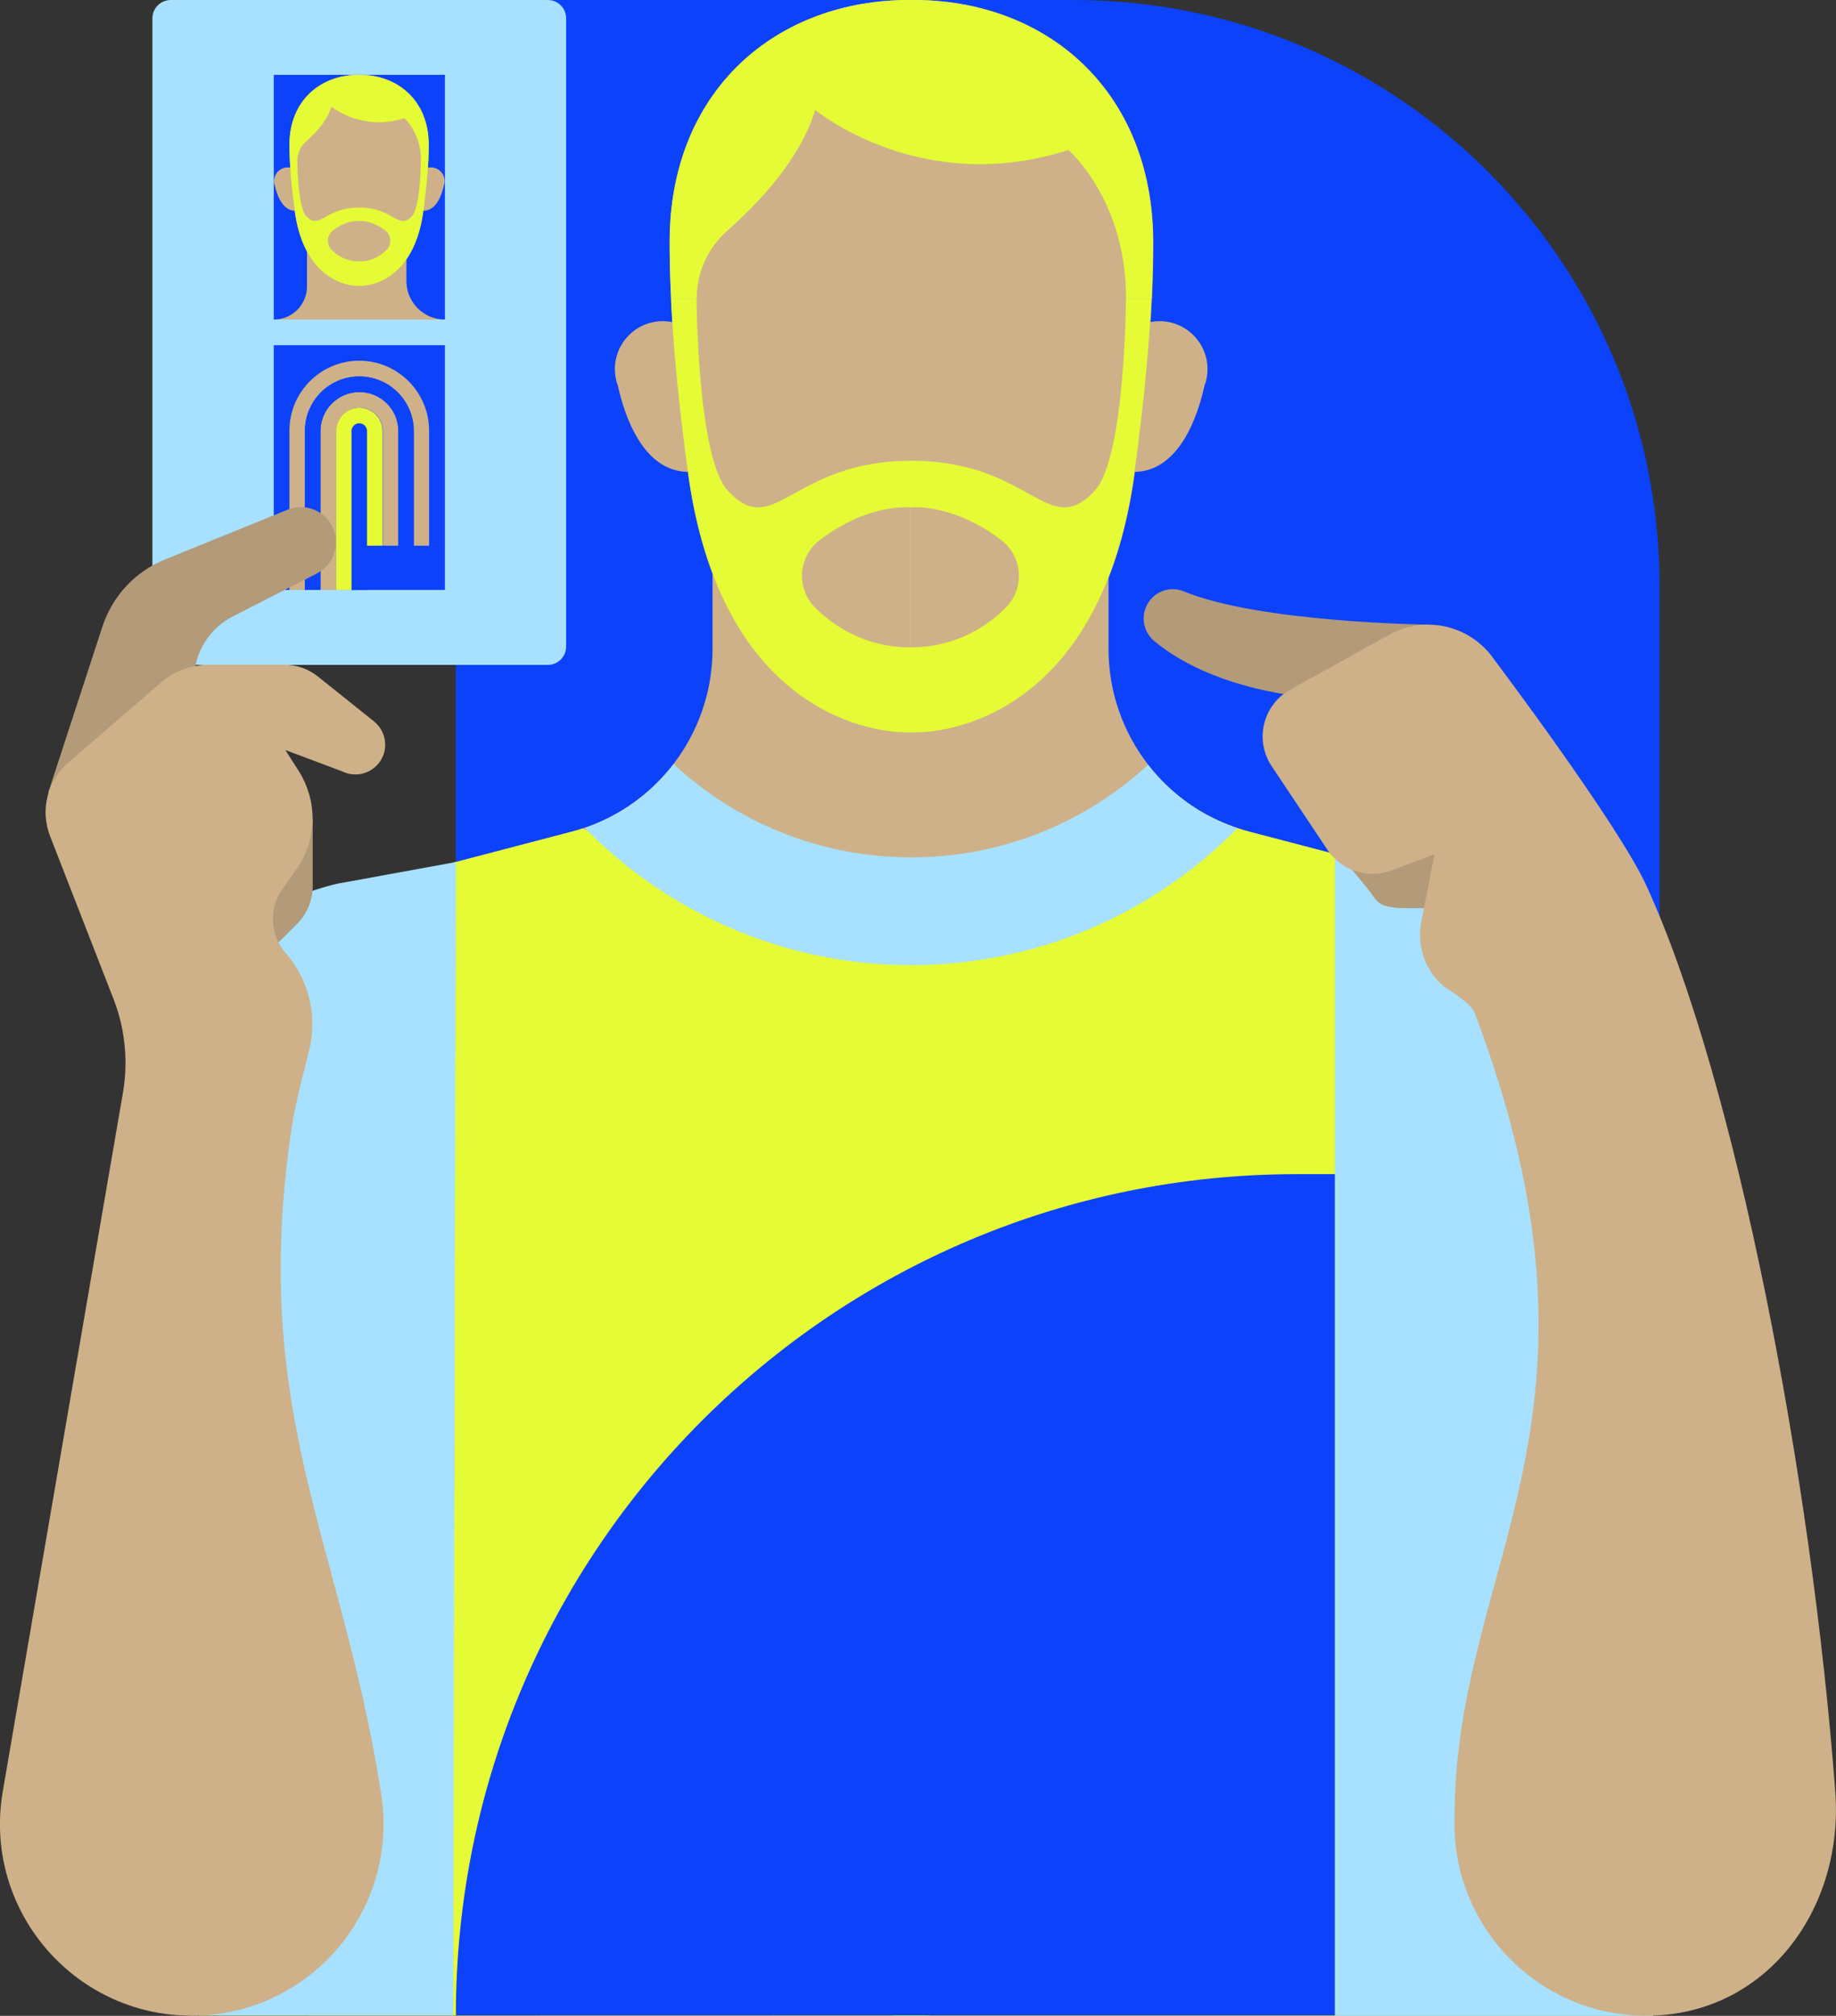
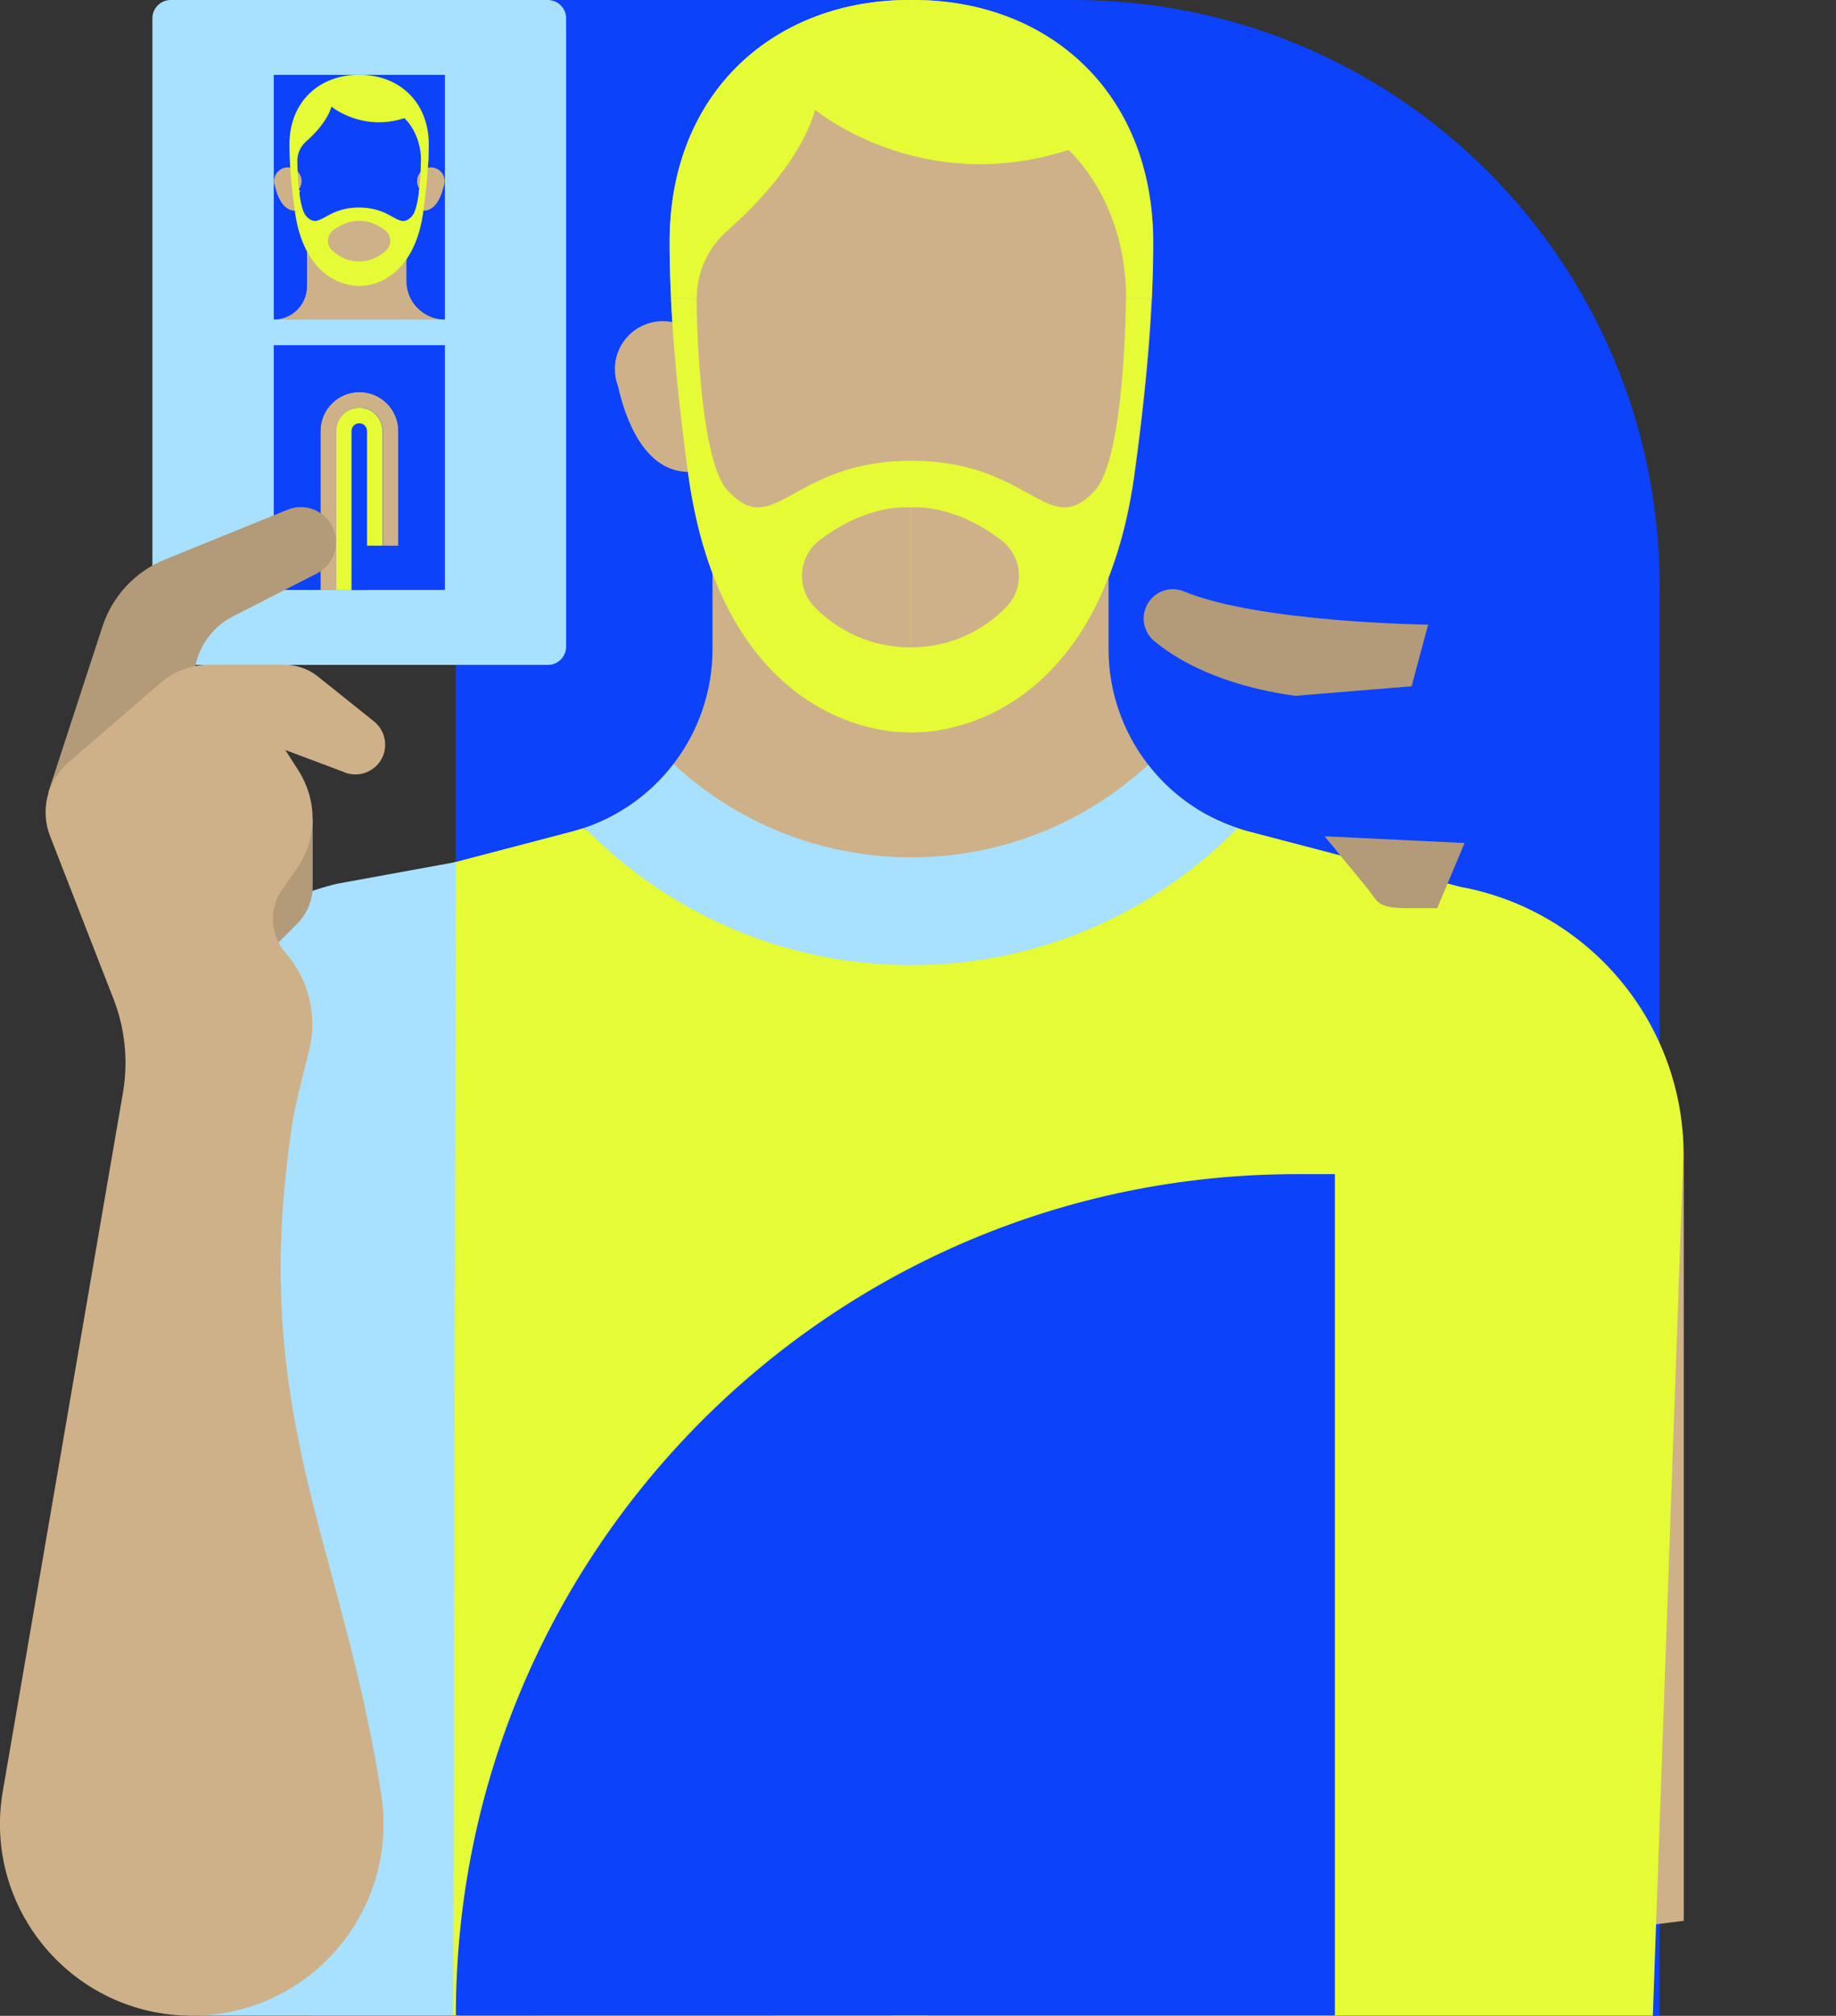
<svg xmlns="http://www.w3.org/2000/svg" id="Layer_1" x="0px" y="0px" viewBox="0 0 1254.1 1376.4" style="enable-background:new 0 0 1254.1 1376.4;" xml:space="preserve">
  <rect x="0" y="0" width="1254.1" height="1376.4" fill="#333333" stroke="none" />
  <style type="text/css"> .st0{fill:#0C42F9;} .st1{fill:#A7E1FF;} .st2{fill:#CEB189;} .st3{fill:#E5FB35;} .st4{fill:#B39A78;} .st5{fill:none;stroke:#CEB189;stroke-width:20;stroke-miterlimit:10;} </style>
  <g>
    <path class="st0" d="M311.4,0h421.9c221.1,0,400.3,179.2,400.3,400.3V1376H311.3V0H311.4z" />
    <g>
      <g>
        <g>
          <g>
            <path class="st1" d="M116.6,454c-6.9,0-12.5-5.6-12.5-12.5v-429c0-6.9,5.6-12.5,12.5-12.5h257.6c6.9,0,12.5,5.6,12.5,12.5v429 c0,6.9-5.6,12.5-12.5,12.5H116.6z" />
          </g>
        </g>
      </g>
      <g>
        <g>
          <g>
            <rect x="187" y="51.1" class="st0" width="116.9" height="167.1" />
          </g>
        </g>
        <g>
          <g>
            <rect x="187" y="235.7" class="st0" width="116.9" height="167.1" />
          </g>
        </g>
        <g>
          <g>
            <path class="st2" d="M209.7,171.8v23.7c0,12.6-10.2,22.7-22.7,22.7l0,0h116.9l0,0c-14.5,0-26.3-11.8-26.3-26.3v-18.4 L209.7,171.8z" />
          </g>
        </g>
        <g>
          <g>
            <g>
              <path class="st2" d="M206,123.7c0-5.2-4.2-9.4-9.4-9.4c-5.2,0-9.4,4.2-9.4,9.4c0,1.2,0.2,2.3,0.6,3.3 c1.3,5.7,4.9,16.9,13.9,16.9l3.3-13.7l-0.9-0.8C205.2,127.8,206,125.8,206,123.7z" />
            </g>
          </g>
          <g>
            <g>
-               <path class="st2" d="M245.3,51.1c-26.5-0.2-47.6,17.8-47.6,47.7c0,11.2,0.9,25.3,3.5,44.6c5.6,42.8,30.6,51.8,44,51.8 c13.5,0,38.5-9,44-51.8c2.6-19.3,3.5-33.4,3.5-44.6C292.9,68.9,271.8,50.9,245.3,51.1z" />
-             </g>
+               </g>
          </g>
          <g>
            <g>
              <path class="st2" d="M284.9,123.7c0-5.2,4.2-9.4,9.4-9.4c5.2,0,9.4,4.2,9.4,9.4c0,1.2-0.2,2.3-0.6,3.3 c-1.3,5.7-4.9,16.9-13.9,16.9l-3.3-13.7l0.9-0.8C285.6,127.8,284.9,125.8,284.9,123.7z" />
            </g>
          </g>
          <g>
            <g>
              <path class="st3" d="M287.5,109.8c0,0-0.2,31.4-6.1,37.8c-9.2,10-12.5-5.9-36.1-5.9l0,0l0,0c-23.7,0-26.9,15.8-36.1,5.9 c-6-6.4-6.1-37.8-6.1-37.8H198c0.4,9.2,1.4,20.1,3.3,33.6c5.1,39.7,27,50.3,40.9,51.7l3.1,0.2l0,0l0,0l3.1-0.2 c13.9-1.3,35.8-12,40.9-51.7c1.8-13.4,2.8-24.4,3.3-33.6H287.5z" />
            </g>
          </g>
          <g>
            <g>
              <path class="st3" d="M292.9,98.8c0-29.9-21.1-47.9-47.6-47.7c-26.5-0.2-47.6,17.8-47.6,47.7c0,3.4,0.1,7.1,0.3,11.1h5.1l0,0 c0-5.1,2.2-10,6-13.3c5.9-5.2,14.5-14.1,17.3-23.8c0,0,20.7,17.3,49.8,7.9c0,0,11.4,9.7,11.4,29.2h5.1 C292.8,105.8,292.9,102.1,292.9,98.8z" />
            </g>
          </g>
          <g>
            <g>
              <path class="st2" d="M245.3,150.9c0,0-8.1-1-17.8,6.4c-2.2,1.7-3.5,4.3-3.5,7.1l0,0c0,2.3,0.9,4.6,2.5,6.2 c3.2,3.2,9.4,7.9,18.8,7.9V150.9z" />
            </g>
          </g>
          <g>
            <g>
              <path class="st2" d="M245.3,150.9c0,0,8.1-1,17.8,6.4c2.2,1.7,3.5,4.3,3.5,7.1l0,0c0,2.3-0.9,4.6-2.5,6.2 c-3.2,3.2-9.4,7.9-18.8,7.9V150.9z" />
            </g>
          </g>
        </g>
      </g>
      <g>
-         <path class="st2" d="M197.7,294.1v108.7h10.6V294.1c0-20.5,16.6-37.1,37.1-37.1l0,0c20.5,0,37.1,16.6,37.1,37.1v78.5h10.6v-78.5 c0-26.4-21.4-47.8-47.8-47.8l0,0C219.1,246.3,197.7,267.7,197.7,294.1z" />
-       </g>
+         </g>
      <g>
        <rect x="240.1" y="288.9" class="st0" width="10.6" height="114" />
      </g>
      <g>
        <path class="st3" d="M240.1,402.8h-10.6V294.3c0-8.8,7.1-15.9,15.9-15.9s15.9,7.1,15.9,15.9v78.3h-10.6v-78.3 c0-2.9-2.4-5.3-5.3-5.3s-5.3,2.4-5.3,5.3V402.8z" />
      </g>
      <g>
        <path class="st2" d="M229.5,402.8h-10.6V294.3c0-14.6,11.9-26.6,26.6-26.6c14.6,0,26.6,11.9,26.6,26.6v78.3h-10.6v-78.3 c0-8.8-7.1-15.9-15.9-15.9s-15.9,7.1-15.9,15.9v108.5H229.5z" />
      </g>
      <g>
        <path class="st0" d="M218.9,402.8h-10.6V294.3c0-20.5,16.7-37.2,37.2-37.2s37.2,16.7,37.2,37.2v78.3h-10.6v-78.3 c0-14.6-11.9-26.6-26.6-26.6c-14.6,0-26.6,11.9-26.6,26.6V402.8z" />
      </g>
    </g>
    <path class="st2" d="M997.1,605.5l-143.6-37.6c-56.7-14.9-96.3-66.1-96.3-124.8v-71.5l0,0c-77.3,68.2-193.2,68.2-270.5,0l0,0v71.5 c0,58.7-39.6,109.9-96.3,124.8l-143.6,37.6c-88.6,16.1-152.9,93.2-152.9,183.2v522.8l517.7,64.9h20.8l517.7-64.9V788.7 C1150,698.7,1085.6,621.6,997.1,605.5z" />
    <path class="st4" d="M975.5,426.5c0,0-115.5-1.4-166.8-22.7c-9.9-4.1-21.3,0.4-25.7,10.2l0,0c-3.8,8.2-1.5,17.9,5.4,23.7 c14.4,12,44,30.2,96.4,37.4l79.4-6.5L975.5,426.5z" />
    <path class="st2" d="M485.4,252c0-18.1-14.7-32.7-32.7-32.7c-18.1,0-32.7,14.7-32.7,32.7c0,4,0.7,7.9,2.1,11.5 c4.4,19.9,17,58.7,48.3,58.7l11.5-47.6l-3.1-2.8C483,266.3,485.4,259.4,485.4,252z" />
    <path class="st2" d="M622.5,0c-92-0.7-165.2,61.7-165.1,165.4c0,38.8,3.2,87.9,12.3,154.8C489,468.8,575.9,500.1,622.6,500.1 c46.7,0,133.6-31.3,152.9-179.9c9.1-66.9,12.3-116,12.3-154.8C787.6,61.7,714.5-0.7,622.5,0z" />
-     <path class="st2" d="M759.4,252c0-18.1,14.7-32.7,32.7-32.7s32.7,14.7,32.7,32.7c0,4-0.7,7.9-2.1,11.5c-4.4,19.9-17,58.7-48.3,58.7 l-11.5-47.6l3.1-2.8C761.9,266.3,759.4,259.4,759.4,252z" />
    <path class="st3" d="M769.1,203.8c0,0-0.5,108.9-21.3,131.2c-32.1,34.6-43.2-20.4-125.3-20.4l0,0l0,0c-82.1,0-93.3,55-125.4,20.4 c-20.8-22.4-21.3-131.2-21.3-131.2h-17.5c1.5,31.9,5,69.8,11.3,116.5c17.9,137.7,93.8,174.7,142,179.4l10.8,0.5l0,0l0,0l10.8-0.5 c48.2-4.7,124.2-41.7,142-179.4c6.3-46.6,9.8-84.6,11.3-116.5L769.1,203.8L769.1,203.8z" />
    <path class="st3" d="M997.1,605.5l-143.6-37.6c-9.9-2.6-19.2-6.3-28-10.9l-132.9,70.3L559.4,648l-161.3-82.4 c-2.5,0.8-5.1,1.6-7.8,2.3l-143.6,37.6c-88.6,16.1-152.9,93.2-152.9,183.2l42.3,587.5l475.3,0.1h20.8H1129l20.8-587.6 C1150,698.7,1085.6,621.6,997.1,605.5z" />
    <path class="st3" d="M787.6,165.4C787.6,61.7,714.5-0.7,622.5,0c-92-0.7-165.2,61.7-165.1,165.4c0,11.8,0.3,24.5,1,38.4h17.5l0,0 c0-17.7,7.6-34.6,20.9-46.3c20.6-18.1,50.2-49,60-82.5c0,0,71.9,60,173,27.4c0,0,39.4,33.8,39.4,101.4h17.5 C787.3,189.9,787.6,177.2,787.6,165.4z" />
    <path class="st1" d="M311.4,588.6l-1.8,787.5H129.3L93.9,775.9c0-82.2,56.4-153.6,136.4-172.5L311.4,588.6z" />
    <path class="st2" d="M621.9,346.5c0,0-28.2-3.4-61.9,22.2c-7.7,5.8-12.2,14.9-12.2,24.5l0,0c0,8.1,3.1,15.8,8.8,21.5 c11.1,11.2,32.7,27.3,65.3,27.3L621.9,346.5L621.9,346.5z" />
    <path class="st5" d="M222,512.1" />
    <path class="st2" d="M621.9,346.5c0,0,28.2-3.4,61.9,22.2c7.7,5.8,12.2,14.9,12.2,24.5l0,0c0,8.1-3.1,15.8-8.8,21.5 c-11.1,11.2-32.7,27.3-65.3,27.3L621.9,346.5L621.9,346.5z" />
    <path class="st4" d="M32.9,541.3L70,427.7c6.8-20.7,22.3-37.4,42.5-45.6l84-34.1c14.1-5.7,30,3,32.6,18l0,0 c1.9,10.4-3.3,20.8-12.7,25.6l-57.2,29.2c-16.4,8.3-26.7,25.2-26.7,43.5v0.2l-58.1,76.7L32.9,541.3L32.9,541.3z" />
-     <path class="st1" d="M911.8,583.2v793.2h217.4l20.8-604.9c0-80-54.6-149.6-132.3-168.6L911.8,583.2z" />
    <path class="st4" d="M904.8,571l29.7,36.2c6.7,8.2,5.6,12.9,27.2,12.9h20l18.7-44.5L904.8,571z" />
    <path class="st4" d="M213.6,558.8V605c0,9.7-3.8,19-10.7,25.8l-29.8,29.8L151.5,614L213.6,558.8z" />
    <path class="st2" d="M34.2,570.9L77.5,682c7.9,20.2,10.1,42.1,6.6,63.4L1.9,1223.1c-13.8,80.1,47.9,153.2,129.1,153.2l0,0 c80.5,0,141.8-71.8,129.4-151.3c-27-173.5-91-260.4-60.7-458.1c1.6-10.5,6.6-30.8,11.3-49c6.1-23.7,0.2-48.8-15.9-67.2l0,0 c-10.7-12.3-11.6-30.3-2.2-43.6l9.5-13.5c7.2-10.2,11.1-22.3,11.1-34.8l0,0c0-11.4-3.3-22.6-9.4-32.3l-9.2-14.4l38.9,14.6 c8.4,4.1,18.4,2,24.5-5.1l0,0c7.4-8.7,6.1-21.8-2.8-29L217,461.8c-6.4-5.1-14.4-7.9-22.6-7.9h-51.8c-12,0-23.5,4.3-32.6,12.1 l-63.3,54.6C32.3,533,27.3,553.2,34.2,570.9z" />
-     <path class="st2" d="M1253.6,1223.2c-16.2-215.2-68.1-485.8-129.1-618.7c-19.4-42.1-103.6-153.8-103.6-153.8 c-10.2-15.1-27.2-24.2-45.4-24.2l0,0c-9.3,0-18.4,2.4-26.6,6.9L881.2,471c-18.6,10.3-24.4,34.4-12.6,52.1l38.1,57.1 c9.6,14.4,27.9,20.2,44.1,14.1l29.1-11.1l-9.1,46.4c-3.2,16.4,2.7,33.3,15.5,44c0,0,18.4,11.2,20.8,17.5 c106,279.7-13.6,374.4-13.6,550.7l0,0c-2,72.5,56.2,134.5,131,134.5l0,0C1205.7,1376.4,1259.7,1304.2,1253.6,1223.2z" />
    <path class="st1" d="M845.2,565.5c-24.7-8.3-45.7-23.6-61-43.3c-42.5,39.2-99.3,63.2-161.7,63.2c-62.7,0-119.8-24.2-162.4-63.7 c-15.2,19.8-36.1,35.2-60.7,43.6c56.7,57.8,135.7,93.7,223.1,93.7C709.7,658.9,788.6,623.1,845.2,565.5z" />
    <path class="st0" d="M911.8,801.7h-26.1c-317.2,0-574.3,257.1-574.3,574.3l0,0h600.4L911.8,801.7L911.8,801.7z" />
  </g>
</svg>